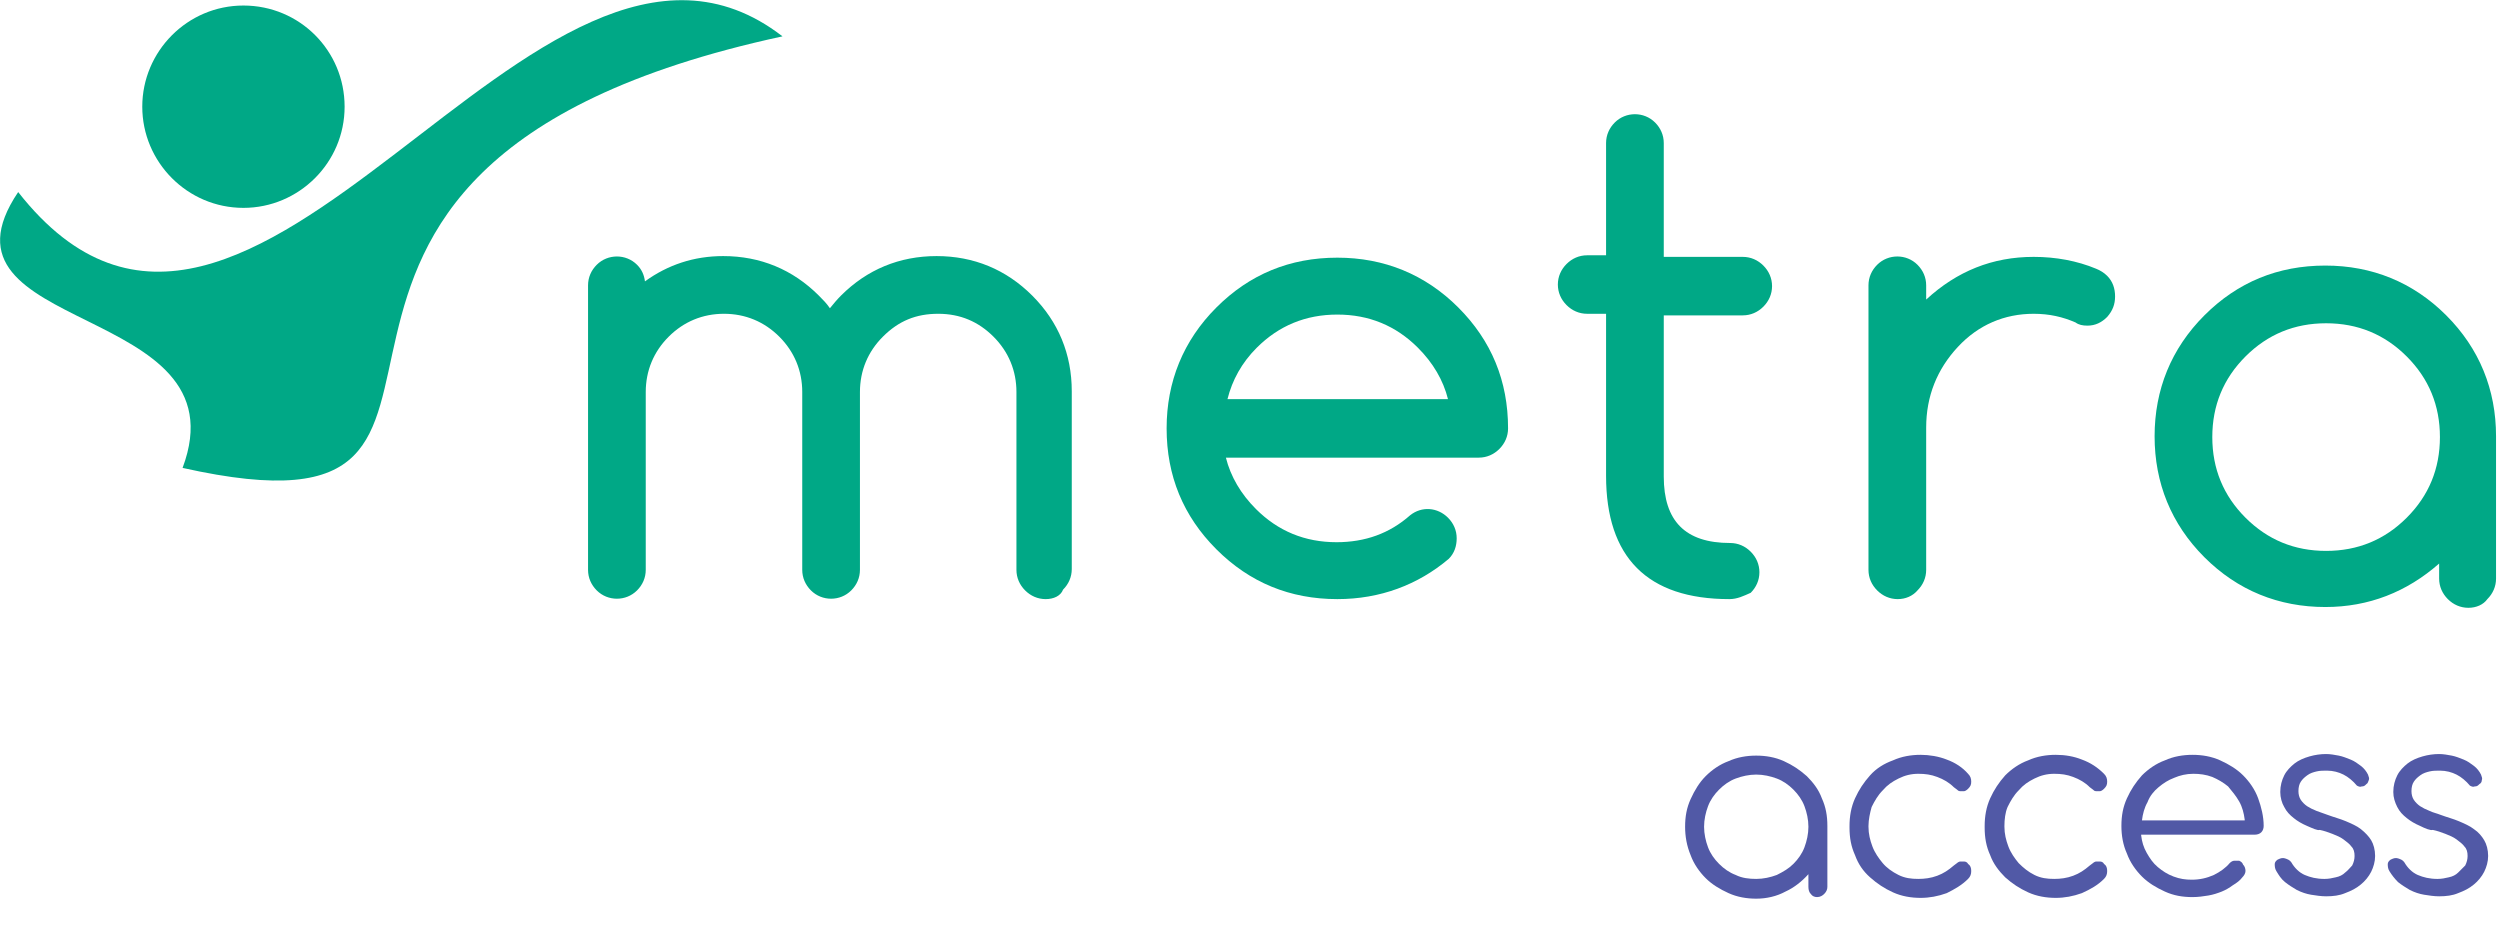
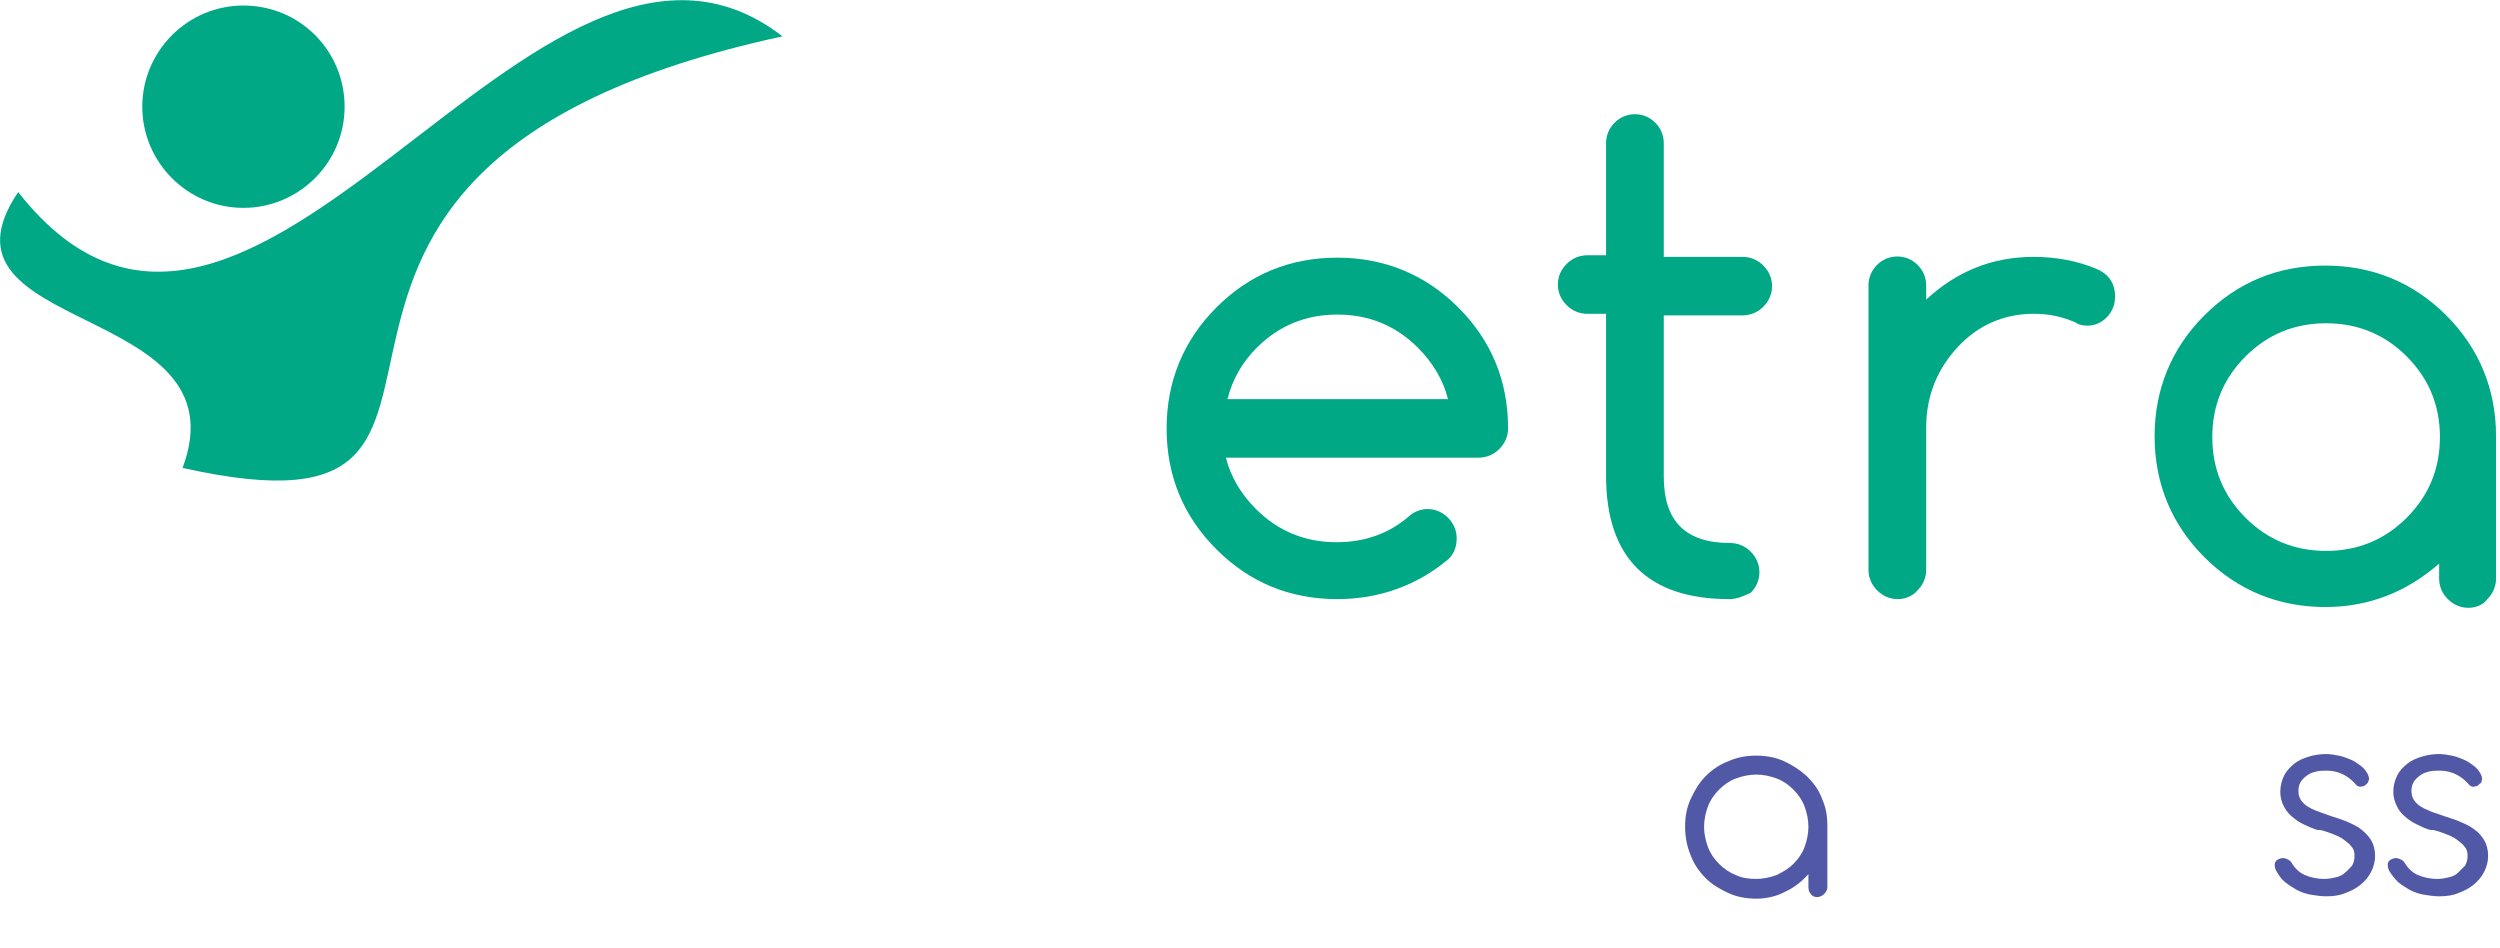
<svg xmlns="http://www.w3.org/2000/svg" version="1.1" id="Layer_1" x="0px" y="0px" viewBox="0 0 316.3 120" style="enable-background:new 0 0 316.3 120;" xml:space="preserve">
  <style type="text/css">
	.st0{fill-rule:evenodd;clip-rule:evenodd;fill:#00A886;}
	.st1{fill:#00A886;}
	.st2{enable-background:new    ;}
	.st3{fill:#5159A6;}
</style>
  <path class="st0" d="M2.3,24.3C-9.9,42.4,31,38.1,23.1,59.2c49.2,11-2.3-37.7,75.9-54.6C67.7-19.6,31.8,61.9,2.3,24.3" />
  <path class="st0" d="M43.6,13.5c0,7.1-5.8,12.8-12.8,12.8c-7.1,0-12.8-5.8-12.8-12.8S23.7,0.7,30.8,0.7S43.6,6.4,43.6,13.5" />
-   <path class="st1" d="M132.3,75.8c-1,0-1.9-0.4-2.6-1.1c-0.7-0.7-1.1-1.6-1.1-2.6V49.6c0-2.7-1-5.1-2.9-7s-4.2-2.9-7-2.9  s-5,0.9-7,2.9c-1.9,1.9-2.9,4.3-2.9,7v22.5c0,1-0.4,1.9-1.1,2.6c-1.4,1.4-3.7,1.4-5.1,0c-0.7-0.7-1.1-1.6-1.1-2.6V49.6  c0-2.7-1-5.1-2.9-7s-4.3-2.9-7-2.9s-5.1,1-7,2.9s-2.9,4.3-2.9,7v22.5c0,1-0.4,1.9-1.1,2.6c-1.4,1.4-3.7,1.4-5.1,0  c-0.7-0.7-1.1-1.6-1.1-2.6v-36c0-1,0.4-1.9,1.1-2.6c1.4-1.4,3.7-1.4,5.1,0c0.6,0.6,0.9,1.3,1,2.1c2.9-2.1,6.2-3.2,9.9-3.2  c4.7,0,8.8,1.7,12.1,5c0.5,0.5,1,1,1.4,1.6c0.4-0.5,0.9-1.1,1.4-1.6c3.3-3.3,7.4-5,12.1-5s8.8,1.7,12.1,5c3.3,3.3,5,7.4,5,12.1V72  c0,1-0.4,1.9-1.1,2.6C134.2,75.4,133.3,75.8,132.3,75.8" />
  <path class="st1" d="M169.2,75.8c-6,0-11.1-2.1-15.3-6.3c-4.2-4.2-6.3-9.3-6.3-15.3c0-5.9,2.1-11.1,6.3-15.3s9.3-6.3,15.3-6.3  c5.9,0,11.1,2.1,15.3,6.3s6.3,9.3,6.3,15.3c0,1-0.4,1.9-1.1,2.6c-0.7,0.7-1.6,1.1-2.6,1.1h-32c0.6,2.4,1.9,4.6,3.8,6.5  c2.8,2.8,6.2,4.2,10.2,4.2c3.6,0,6.7-1.1,9.3-3.4c1.5-1.2,3.5-1,4.8,0.3c0.7,0.7,1.1,1.6,1.1,2.6s-0.3,1.9-1,2.6  C179.4,74,174.6,75.8,169.2,75.8 M155.3,50.5h27.9c-0.6-2.4-1.9-4.6-3.8-6.5c-2.8-2.8-6.2-4.2-10.2-4.2s-7.4,1.4-10.2,4.2  C157.1,45.9,155.9,48.1,155.3,50.5" />
  <path class="st1" d="M218.8,75.8c-10.4,0-15.6-5.3-15.6-15.6V39.7h-2.4c-1,0-1.9-0.4-2.6-1.1c-0.7-0.7-1.1-1.6-1.1-2.6  s0.4-1.9,1.1-2.6c0.7-0.7,1.6-1.1,2.6-1.1h2.4V18.1c0-1,0.4-1.9,1.1-2.6c1.4-1.4,3.7-1.4,5.1,0c0.7,0.7,1.1,1.6,1.1,2.6v14.4h10  c1,0,1.9,0.4,2.6,1.1c0.7,0.7,1.1,1.6,1.1,2.6s-0.4,1.9-1.1,2.6c-0.7,0.7-1.6,1.1-2.6,1.1h-10v20.4c0,5.6,2.7,8.4,8.4,8.4  c1,0,1.9,0.4,2.6,1.1c0.7,0.7,1.1,1.6,1.1,2.6s-0.4,1.9-1.1,2.6C220.6,75.4,219.8,75.8,218.8,75.8" />
  <path class="st1" d="M312.3,76.9c-1,0-1.9-0.4-2.6-1.1s-1.1-1.6-1.1-2.6v-1.9c-4.1,3.6-8.9,5.5-14.4,5.5c-5.9,0-11.1-2.1-15.3-6.3  c-4.2-4.2-6.3-9.4-6.3-15.3s2.1-11.1,6.3-15.3c4.2-4.2,9.3-6.3,15.3-6.3c5.9,0,11.1,2.1,15.3,6.3c4.2,4.2,6.3,9.4,6.3,15.3v18  c0,1-0.4,1.9-1.1,2.6C314.2,76.5,313.3,76.9,312.3,76.9 M294.3,40.9c-4,0-7.4,1.4-10.2,4.2c-2.8,2.8-4.2,6.2-4.2,10.2  s1.4,7.4,4.2,10.2c2.8,2.8,6.2,4.2,10.2,4.2s7.4-1.4,10.2-4.2c2.8-2.8,4.2-6.2,4.2-10.2s-1.4-7.4-4.2-10.2  C301.7,42.3,298.3,40.9,294.3,40.9" />
  <path class="st1" d="M240.1,75.8c-1,0-1.9-0.4-2.6-1.1c-0.7-0.7-1.1-1.6-1.1-2.6v-36c0-1,0.4-1.9,1.1-2.6c1.4-1.4,3.7-1.4,5.1,0  c0.7,0.7,1.1,1.6,1.1,2.6v1.8c3.9-3.6,8.4-5.4,13.6-5.4c2.8,0,5.5,0.5,7.9,1.5c0.5,0.2,1,0.5,1.4,0.9c0.7,0.7,1,1.6,1,2.6  s-0.3,1.8-1,2.6c-0.7,0.7-1.5,1.1-2.5,1.1c-0.6,0-1.1-0.1-1.5-0.4c-1.6-0.7-3.3-1.1-5.3-1.1c-3.7,0-7,1.4-9.6,4.2s-4,6.2-4,10.2v18  c0,1-0.4,1.9-1.1,2.6C242,75.4,241.1,75.8,240.1,75.8" />
  <g class="st2">
    <path class="st3" d="M213.2,104.6c0-1.3,0.2-2.4,0.7-3.5c0.5-1.1,1.1-2.1,1.9-2.9s1.8-1.5,2.9-1.9c1.1-0.5,2.3-0.7,3.5-0.7   s2.4,0.2,3.5,0.7c1.1,0.5,2,1.1,2.9,1.9c0.8,0.8,1.5,1.7,1.9,2.8c0.5,1.1,0.7,2.2,0.7,3.5v0v0.1v7.6c0,0.3-0.1,0.6-0.4,0.9   c-0.2,0.2-0.5,0.4-0.9,0.4c-0.3,0-0.6-0.1-0.8-0.4c-0.2-0.2-0.3-0.5-0.3-0.9l0-1.6c-0.8,0.9-1.8,1.7-2.9,2.2   c-1.1,0.6-2.4,0.9-3.7,0.9c-1.2,0-2.4-0.2-3.5-0.7c-1.1-0.5-2.1-1.1-2.9-1.9s-1.5-1.8-1.9-2.9C213.4,107,213.2,105.8,213.2,104.6z    M215.6,104.6c0,0.9,0.2,1.8,0.5,2.6c0.3,0.8,0.8,1.5,1.4,2.1s1.3,1.1,2.1,1.4c0.8,0.4,1.7,0.5,2.6,0.5s1.8-0.2,2.6-0.5   c0.8-0.4,1.5-0.8,2.1-1.4c0.6-0.6,1.1-1.3,1.4-2.1c0.3-0.8,0.5-1.7,0.5-2.6c0-0.9-0.2-1.8-0.5-2.6c-0.3-0.8-0.8-1.5-1.4-2.1   c-0.6-0.6-1.3-1.1-2.1-1.4c-0.8-0.3-1.7-0.5-2.6-0.5c-0.9,0-1.8,0.2-2.6,0.5c-0.8,0.3-1.5,0.8-2.1,1.4s-1.1,1.3-1.4,2.1   C215.8,102.8,215.6,103.7,215.6,104.6z" />
-     <path class="st3" d="M236.4,104.5L236.4,104.5C236.4,104.6,236.4,104.6,236.4,104.5c0,0.1,0,0.1,0,0.1c0,0,0,0,0,0   c0,0.9,0.2,1.7,0.5,2.5c0.3,0.8,0.8,1.5,1.3,2.1s1.2,1.1,2,1.5c0.8,0.4,1.6,0.5,2.5,0.5c0.8,0,1.6-0.1,2.4-0.4s1.4-0.7,2.1-1.3   c0.1-0.1,0.3-0.2,0.4-0.3c0.1-0.1,0.3-0.2,0.4-0.2c0.2,0,0.3,0,0.5,0c0.2,0,0.4,0.1,0.5,0.3c0.3,0.2,0.4,0.5,0.4,0.9   s-0.1,0.7-0.4,1c-0.8,0.8-1.7,1.3-2.7,1.8c-1.1,0.4-2.2,0.6-3.3,0.6c-1.2,0-2.4-0.2-3.5-0.7s-2-1.1-2.9-1.9s-1.5-1.7-1.9-2.8   c-0.5-1.1-0.7-2.2-0.7-3.5l0-0.1c0,0,0-0.1,0-0.1c0-1.2,0.2-2.4,0.7-3.5c0.5-1.1,1.1-2,1.9-2.9s1.8-1.5,2.9-1.9   c1.1-0.5,2.3-0.7,3.5-0.7c1.1,0,2.3,0.2,3.3,0.6c1.1,0.4,2,1,2.7,1.8c0.3,0.3,0.4,0.6,0.4,1s-0.1,0.6-0.4,0.9   c-0.2,0.2-0.4,0.3-0.5,0.3c-0.2,0-0.3,0-0.5,0c-0.2,0-0.3-0.1-0.4-0.2c-0.1-0.1-0.3-0.2-0.4-0.3c-0.6-0.6-1.3-1-2.1-1.3   s-1.5-0.4-2.4-0.4c-0.9,0-1.7,0.2-2.5,0.6c-0.8,0.4-1.4,0.8-2,1.5c-0.6,0.6-1,1.3-1.4,2.1C236.6,102.8,236.4,103.7,236.4,104.5z" />
-     <path class="st3" d="M253.6,104.5L253.6,104.5C253.5,104.6,253.5,104.6,253.6,104.5c0,0.1,0,0.1,0,0.1c0,0,0,0,0,0   c0,0.9,0.2,1.7,0.5,2.5c0.3,0.8,0.8,1.5,1.3,2.1c0.6,0.6,1.2,1.1,2,1.5c0.8,0.4,1.6,0.5,2.5,0.5c0.8,0,1.6-0.1,2.4-0.4   s1.4-0.7,2.1-1.3c0.1-0.1,0.3-0.2,0.4-0.3c0.1-0.1,0.3-0.2,0.4-0.2c0.2,0,0.3,0,0.5,0c0.2,0,0.4,0.1,0.5,0.3   c0.3,0.2,0.4,0.5,0.4,0.9s-0.1,0.7-0.4,1c-0.8,0.8-1.7,1.3-2.8,1.8c-1.1,0.4-2.2,0.6-3.3,0.6c-1.2,0-2.4-0.2-3.5-0.7   s-2-1.1-2.9-1.9c-0.8-0.8-1.5-1.7-1.9-2.8c-0.5-1.1-0.7-2.2-0.7-3.5l0-0.1c0,0,0-0.1,0-0.1c0-1.2,0.2-2.4,0.7-3.5   c0.5-1.1,1.1-2,1.9-2.9c0.8-0.8,1.8-1.5,2.9-1.9c1.1-0.5,2.3-0.7,3.5-0.7c1.2,0,2.3,0.2,3.3,0.6c1.1,0.4,2,1,2.8,1.8   c0.3,0.3,0.4,0.6,0.4,1s-0.1,0.6-0.4,0.9c-0.2,0.2-0.4,0.3-0.5,0.3c-0.2,0-0.3,0-0.5,0c-0.2,0-0.3-0.1-0.4-0.2   c-0.1-0.1-0.3-0.2-0.4-0.3c-0.6-0.6-1.3-1-2.1-1.3s-1.5-0.4-2.4-0.4c-0.9,0-1.7,0.2-2.5,0.6c-0.8,0.4-1.4,0.8-2,1.5   c-0.6,0.6-1,1.3-1.4,2.1C253.7,102.8,253.6,103.7,253.6,104.5z" />
-     <path class="st3" d="M270.9,105.7c0.1,0.8,0.3,1.5,0.7,2.2s0.8,1.3,1.4,1.8c0.6,0.5,1.2,0.9,2,1.2s1.5,0.4,2.3,0.4   c1,0,1.9-0.2,2.8-0.6c0.8-0.4,1.5-0.9,2-1.5c0.2-0.2,0.4-0.3,0.6-0.3c0.2,0,0.4,0,0.6,0c0.2,0.1,0.4,0.2,0.5,0.5   c0.2,0.2,0.3,0.5,0.3,0.8c0,0.3-0.2,0.6-0.4,0.8c-0.3,0.4-0.7,0.7-1.2,1c-0.4,0.3-0.9,0.6-1.4,0.8c-0.5,0.2-1.1,0.4-1.7,0.5   c-0.6,0.1-1.3,0.2-2,0.2c-1.3,0-2.4-0.2-3.5-0.7c-1.1-0.5-2.1-1.1-2.9-1.9s-1.5-1.8-1.9-2.9c-0.5-1.1-0.7-2.3-0.7-3.5   c0-1.3,0.2-2.4,0.7-3.5c0.5-1.1,1.1-2,1.9-2.9c0.8-0.8,1.8-1.5,2.9-1.9c1.1-0.5,2.3-0.7,3.5-0.7c1.2,0,2.4,0.2,3.5,0.7   c1.1,0.5,2.1,1.1,2.9,1.9c0.8,0.8,1.5,1.8,1.9,2.9s0.7,2.3,0.7,3.5c0,0.3-0.1,0.6-0.3,0.8c-0.2,0.2-0.5,0.3-0.8,0.3H270.9z    M284,103.7c-0.1-0.8-0.3-1.6-0.7-2.3c-0.4-0.7-0.9-1.3-1.4-1.9c-0.6-0.5-1.3-0.9-2-1.2c-0.8-0.3-1.6-0.4-2.4-0.4   c-0.9,0-1.7,0.2-2.4,0.5c-0.8,0.3-1.4,0.7-2,1.2c-0.6,0.5-1.1,1.1-1.4,1.9c-0.4,0.7-0.6,1.5-0.7,2.3H284z" />
    <path class="st3" d="M291.9,104.5c-0.7-0.3-1.2-0.6-1.7-1c-0.5-0.4-0.9-0.8-1.2-1.4c-0.3-0.5-0.5-1.2-0.5-1.9   c0-0.8,0.2-1.5,0.5-2.1c0.3-0.6,0.8-1.1,1.3-1.5c0.5-0.4,1.2-0.7,1.9-0.9s1.4-0.3,2.1-0.3c0.5,0,1.1,0.1,1.6,0.2   c0.5,0.1,1,0.3,1.5,0.5s0.9,0.5,1.3,0.8s0.7,0.7,0.9,1.1c0.1,0.3,0.2,0.5,0.1,0.7s-0.1,0.4-0.3,0.5c-0.2,0.2-0.3,0.3-0.6,0.3   c-0.2,0.1-0.4,0-0.6-0.1c-0.5-0.6-1.1-1.1-1.7-1.4c-0.6-0.3-1.3-0.5-2.1-0.5c-0.4,0-0.9,0-1.3,0.1c-0.4,0.1-0.8,0.2-1.2,0.5   s-0.6,0.5-0.8,0.8c-0.2,0.3-0.3,0.7-0.3,1.2c0,0.4,0.1,0.8,0.3,1.1s0.5,0.6,0.8,0.8c0.3,0.2,0.7,0.4,1.2,0.6s0.9,0.3,1.4,0.5   c0.8,0.3,1.6,0.5,2.3,0.8c0.7,0.3,1.4,0.6,1.9,1s1,0.9,1.3,1.4c0.3,0.5,0.5,1.2,0.5,2c0,0.7-0.2,1.4-0.5,2   c-0.3,0.6-0.8,1.2-1.3,1.6c-0.6,0.5-1.2,0.8-2,1.1c-0.7,0.3-1.5,0.4-2.4,0.4c-0.6,0-1.3-0.1-1.9-0.2c-0.6-0.1-1.2-0.3-1.8-0.6   c-0.5-0.3-1-0.6-1.5-1s-0.8-0.9-1.1-1.4c-0.2-0.3-0.2-0.7-0.2-0.9s0.2-0.5,0.5-0.6c0.2-0.1,0.5-0.2,0.8-0.1s0.6,0.2,0.8,0.5   c0.4,0.7,1,1.3,1.7,1.6s1.5,0.5,2.5,0.5c0.5,0,1-0.1,1.4-0.2c0.5-0.1,0.9-0.3,1.2-0.6c0.4-0.3,0.6-0.6,0.9-0.9   c0.2-0.4,0.3-0.8,0.3-1.2c0-0.5-0.1-0.9-0.4-1.2c-0.2-0.3-0.6-0.6-1-0.9s-0.9-0.5-1.4-0.7s-1.1-0.4-1.6-0.5   C293.2,105.1,292.6,104.8,291.9,104.5z" />
    <path class="st3" d="M306.2,104.5c-0.7-0.3-1.2-0.6-1.7-1s-0.9-0.8-1.2-1.4s-0.5-1.2-0.5-1.9c0-0.8,0.2-1.5,0.5-2.1   c0.3-0.6,0.8-1.1,1.3-1.5s1.2-0.7,1.9-0.9s1.4-0.3,2.1-0.3c0.5,0,1.1,0.1,1.6,0.2s1,0.3,1.5,0.5s0.9,0.5,1.3,0.8   c0.4,0.3,0.7,0.7,0.9,1.1c0.1,0.3,0.2,0.5,0.1,0.7c0,0.2-0.1,0.4-0.3,0.5c-0.2,0.2-0.3,0.3-0.6,0.3c-0.2,0.1-0.4,0-0.6-0.1   c-0.5-0.6-1.1-1.1-1.7-1.4c-0.6-0.3-1.3-0.5-2.1-0.5c-0.4,0-0.9,0-1.3,0.1s-0.8,0.2-1.2,0.5s-0.6,0.5-0.8,0.8   c-0.2,0.3-0.3,0.7-0.3,1.2c0,0.4,0.1,0.8,0.3,1.1c0.2,0.3,0.5,0.6,0.8,0.8s0.7,0.4,1.2,0.6c0.4,0.2,0.9,0.3,1.4,0.5   c0.8,0.3,1.6,0.5,2.3,0.8c0.7,0.3,1.4,0.6,1.9,1c0.6,0.4,1,0.9,1.3,1.4s0.5,1.2,0.5,2c0,0.7-0.2,1.4-0.5,2   c-0.3,0.6-0.8,1.2-1.3,1.6c-0.6,0.5-1.2,0.8-2,1.1c-0.7,0.3-1.5,0.4-2.4,0.4c-0.6,0-1.3-0.1-1.9-0.2c-0.6-0.1-1.2-0.3-1.8-0.6   c-0.5-0.3-1-0.6-1.5-1c-0.4-0.4-0.8-0.9-1.1-1.4c-0.2-0.3-0.2-0.7-0.2-0.9s0.2-0.5,0.5-0.6c0.2-0.1,0.5-0.2,0.8-0.1   c0.3,0.1,0.6,0.2,0.8,0.5c0.4,0.7,1,1.3,1.7,1.6c0.7,0.3,1.5,0.5,2.5,0.5c0.5,0,1-0.1,1.4-0.2c0.5-0.1,0.9-0.3,1.2-0.6   s0.6-0.6,0.9-0.9c0.2-0.4,0.3-0.8,0.3-1.2c0-0.5-0.1-0.9-0.4-1.2c-0.2-0.3-0.6-0.6-1-0.9c-0.4-0.3-0.9-0.5-1.4-0.7   c-0.5-0.2-1.1-0.4-1.6-0.5C307.5,105.1,306.8,104.8,306.2,104.5z" />
  </g>
</svg>